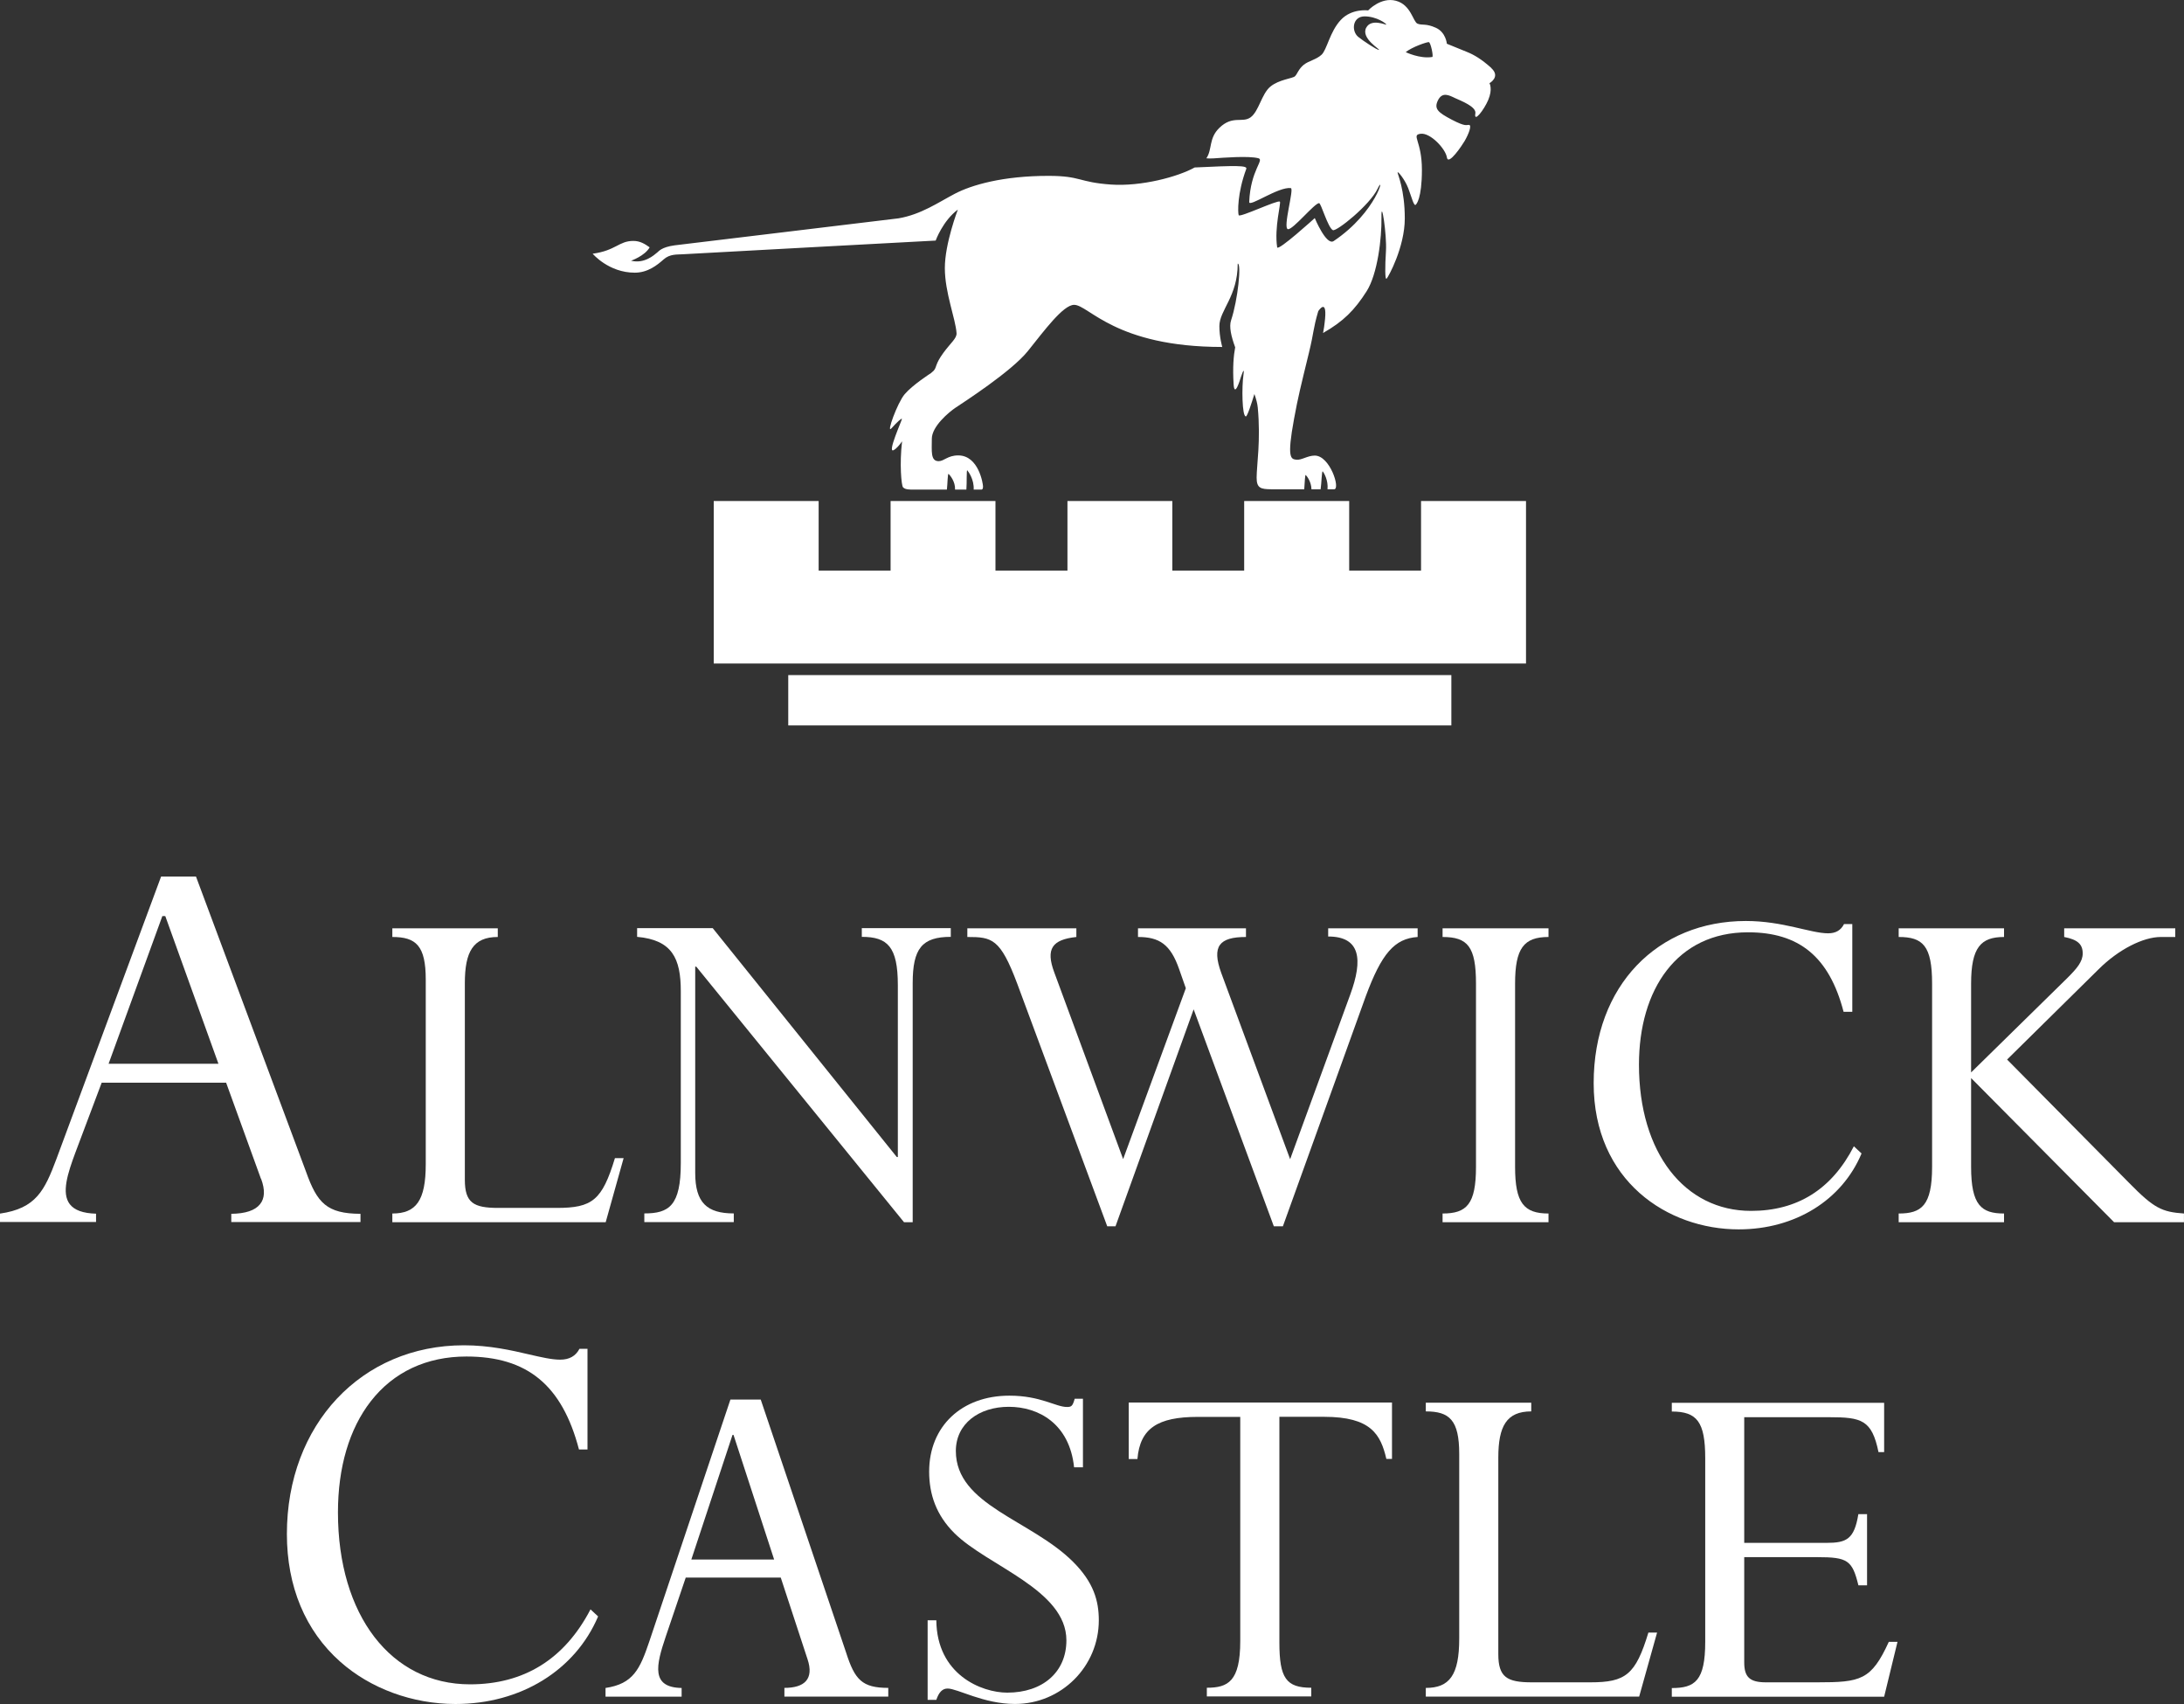
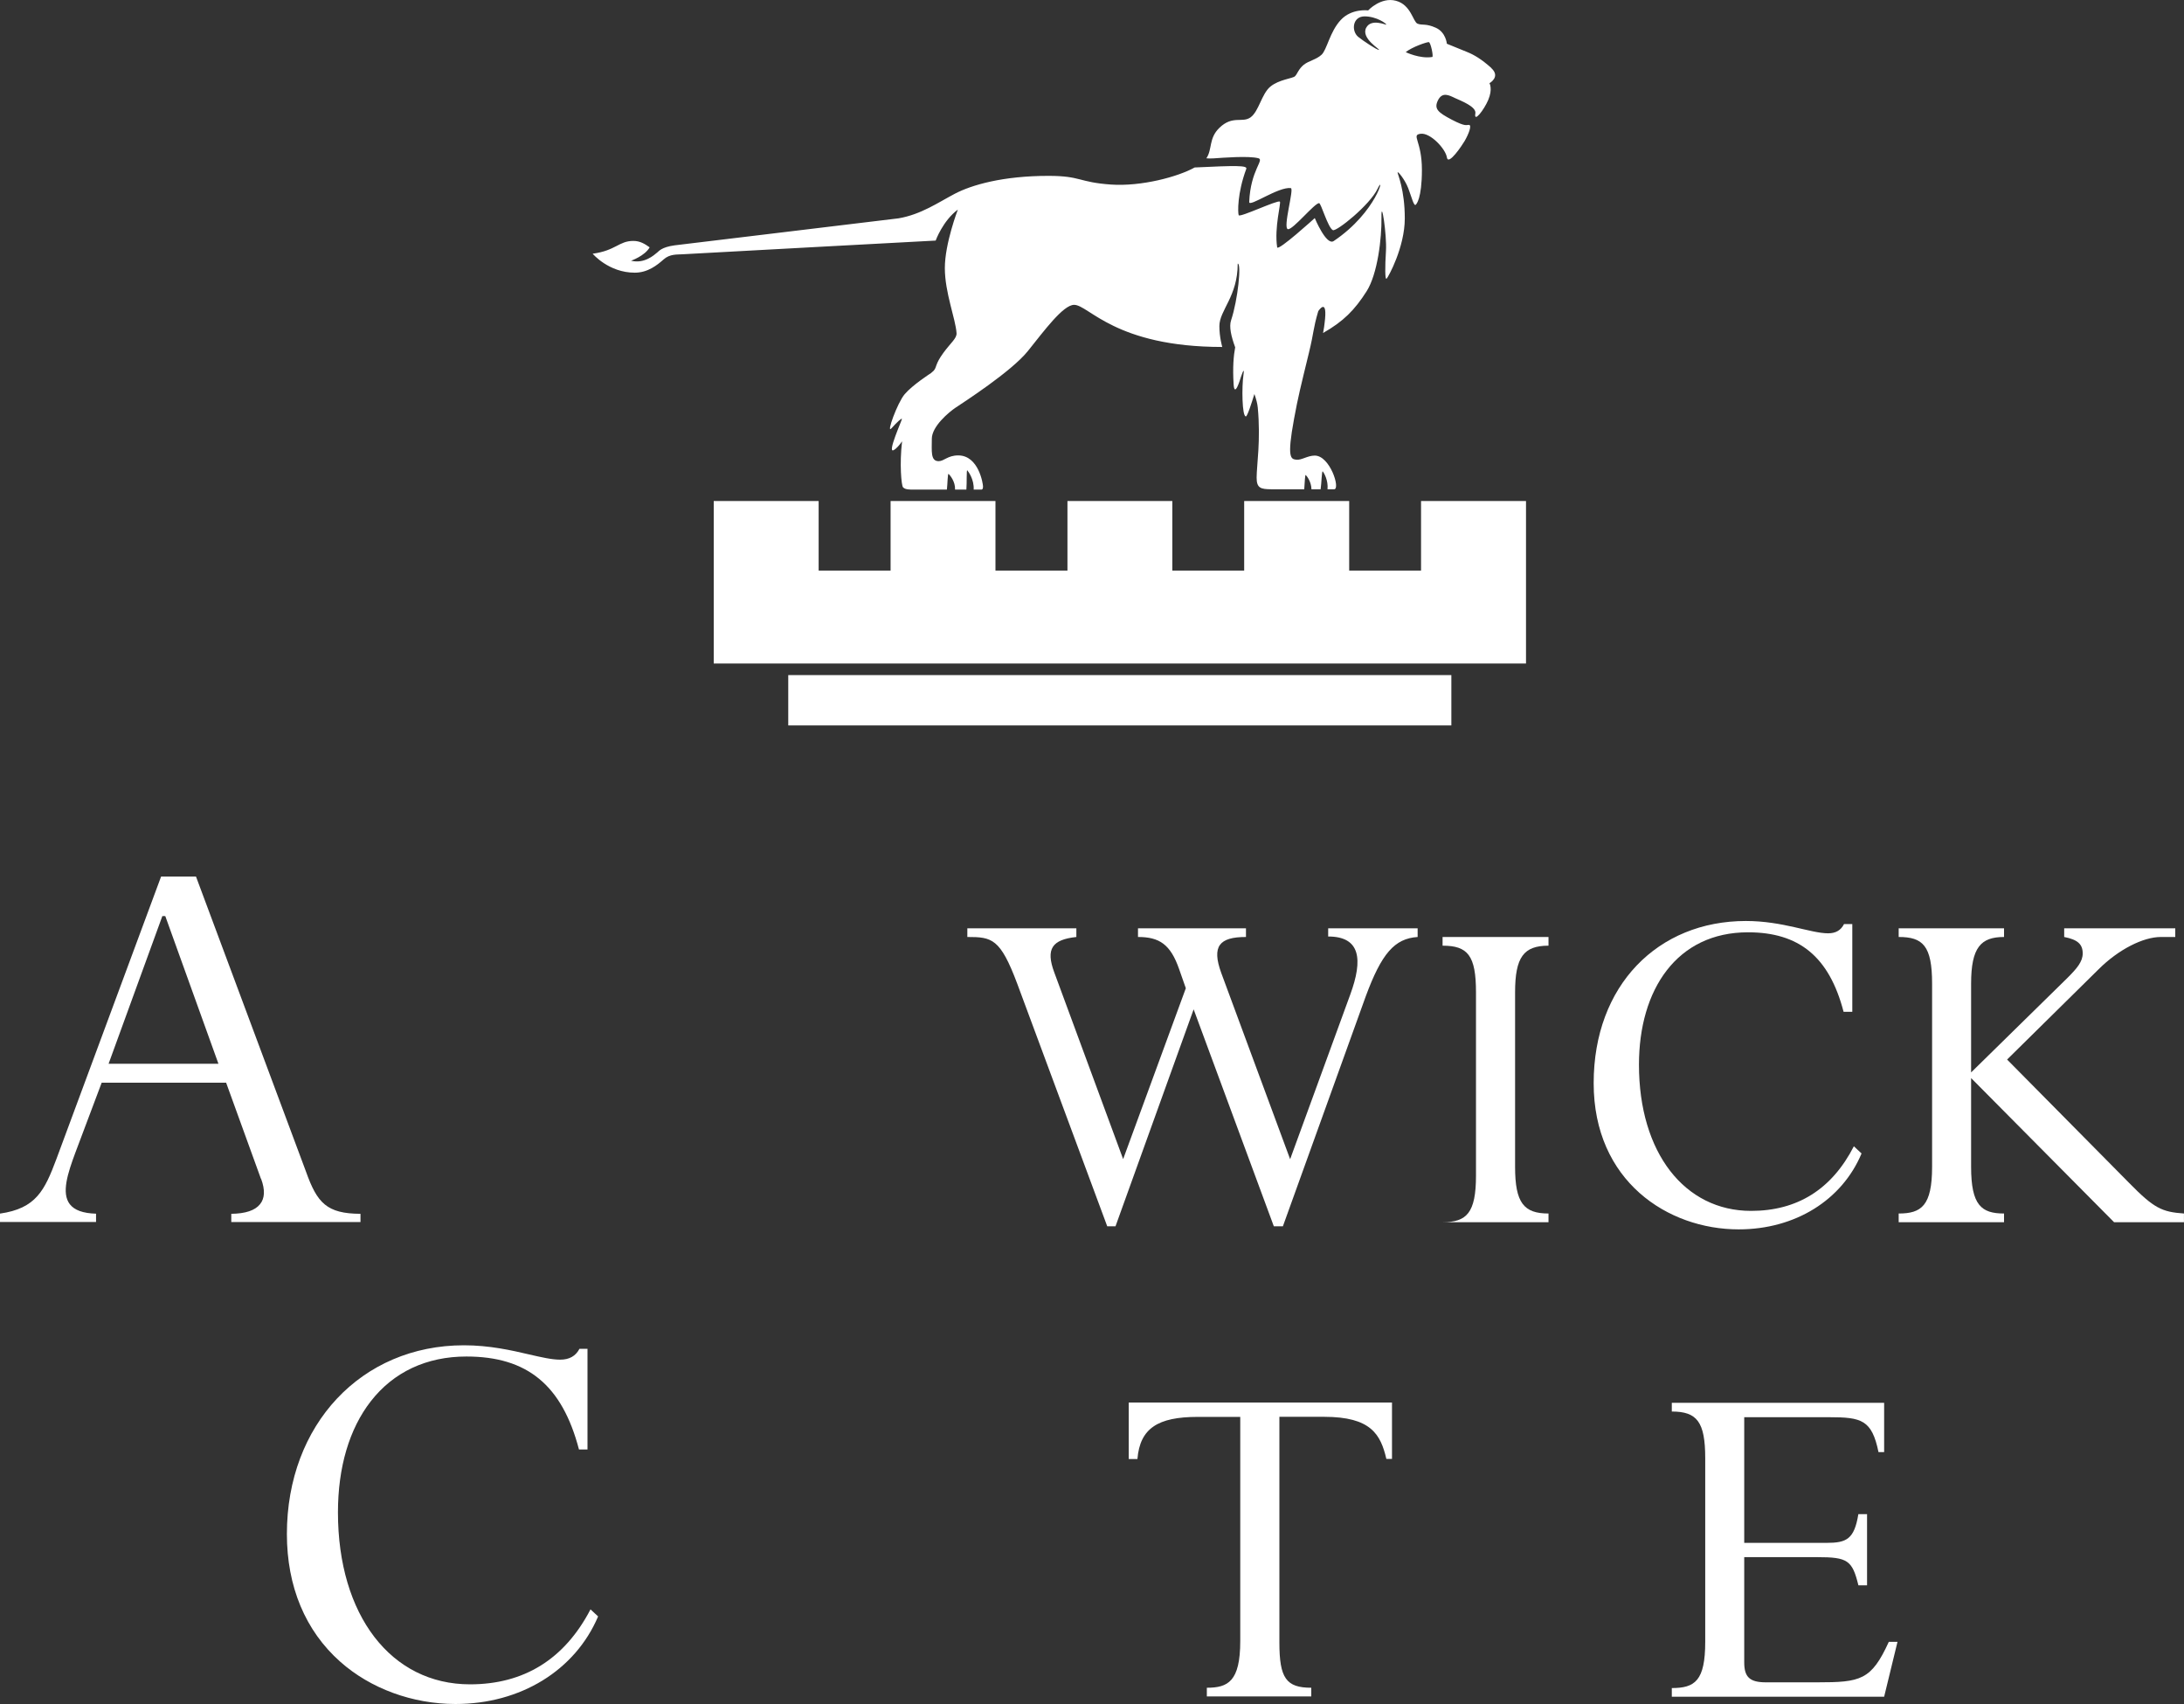
<svg xmlns="http://www.w3.org/2000/svg" id="Layer_2" data-name="Layer 2" viewBox="0 0 500 390">
  <rect x="0" y="0" width="500" height="390" fill="#333333" stroke="none" />
  <defs>
    <style>
      .cls-1 {
        fill: #fff;
      }
    </style>
  </defs>
  <g id="Layer_1-2" data-name="Layer 1">
    <g>
      <g>
        <g>
-           <path class="cls-1" d="M138.66,279.73h-48.84v-1.99c5.42,0,7.65-2.93,7.65-11.28v-42.27c0-7.76-2.23-9.74-7.65-9.74v-1.99h24.14v1.99c-5.66,0-7.54,3.4-7.54,10.58v44.98c0,5.28,1.99,6.45,7.65,6.45h13.41c8.12,0,10.37-1.75,13.3-11.39h1.99l-4.11,14.68v-.02Z" />
-           <path class="cls-1" d="M208.95,279.73h-1.99l-47.56-58.49h-.24v47.21c0,6.82,2.7,9.27,8.83,9.27v1.99h-20.48v-1.99c5.66,0,8.35-1.75,8.35-11.52v-39.34c0-7.52-1.99-11.73-10-12.44v-1.99h17.31l42.14,52.38h.24v-39.34c0-8.8-2.36-11.05-8.25-11.05v-1.99h20.37v1.99c-6.6,0-8.72,2.69-8.72,10.58v54.73h0Z" />
          <path class="cls-1" d="M293.75,280.67h-2.12l-18.36-49.66-17.89,49.66h-1.89l-20.61-55.54c-3.88-10.34-5.76-10.68-11.42-10.68v-1.99h24.96v1.99c-5.53.6-7.07,2.69-5.06,8.1l15.77,42.74,14.35-39.11-1.52-4.34c-1.99-5.75-4.58-7.39-9.43-7.39v-1.99h24.72v1.99c-6.13,0-7.88,2.12-5.66,8.23l15.77,42.63,13.77-37.7c2.93-7.99,2.36-13.27-5.06-13.27v-1.88h20.48v1.99c-5.29.36-8.25,3.76-11.89,13.61l-18.96,52.61h.02Z" />
-           <path class="cls-1" d="M346.86,267.06c0,8.23,1.99,10.68,7.65,10.68v1.99h-24.25v-1.99c5.53,0,7.65-2.12,7.65-10.68v-41.93c0-8.46-1.89-10.68-7.65-10.68v-1.99h24.25v1.99c-5.66,0-7.65,2.59-7.65,10.68v41.93Z" />
+           <path class="cls-1" d="M346.86,267.06c0,8.23,1.99,10.68,7.65,10.68v1.99h-24.25c5.53,0,7.65-2.12,7.65-10.68v-41.93c0-8.46-1.89-10.68-7.65-10.68v-1.99h24.25v1.99c-5.66,0-7.65,2.59-7.65,10.68v41.93Z" />
          <path class="cls-1" d="M422.07,231.59c-3.3-12.67-10.24-18.21-21.89-18.21-16.24,0-24.96,13.04-24.96,30.3,0,20.19,10.48,33.46,25.66,33.46,10.6,0,18.49-4.94,23.54-14.79l1.76,1.65c-4.48,10.68-15.19,17.37-28.13,17.37-16.24,0-33.2-11.05-33.2-33.46s14.72-37.12,34.85-37.12c8.48,0,14.82,2.82,18.83,2.82,1.76,0,2.93-.71,3.64-2.12h1.89v20.09h-1.99Z" />
          <path class="cls-1" d="M442.33,225.13c0-8.7-2.12-10.68-7.65-10.68v-1.99h24.12v1.99c-5.29,0-7.54,2.35-7.54,10.68v20.32l22.02-21.6c2.23-2.22,3.53-3.76,3.53-5.64,0-2.12-1.18-3.16-4.24-3.76v-1.99h25.43v1.99h-3.3c-4.01,0-9.66,2.82-14.25,7.39l-20.95,20.66,27.89,28.19c5.76,5.88,7.54,6.69,12.6,7.05v1.99h-16l-32.73-32.99v20.32c0,8.8,2.36,10.68,7.54,10.68v1.99h-24.12v-1.99c5.18,0,7.65-1.75,7.65-10.68v-41.93h0Z" />
          <path class="cls-1" d="M59.79,269.84c.92,2.48.84,4.42-.26,5.77-1.14,1.43-3.34,2.16-6.58,2.2v1.88h29.58v-1.88c-7.73-.04-9.92-2.48-12.47-9.64l-25.19-67.55h-7.99l-23.97,64.66c-2.7,7.18-4.65,11.3-12.92,12.48v1.92h22v-1.9c-2.98-.09-4.93-.79-6-2.16-1.97-2.54-.51-7.05,1.29-11.88l6-15.94h28.49l7.97,21.99.04.04ZM24.85,243.49l.11-.3,12.21-33.53h.66l.06.15,12.12,33.66h-25.17v.02Z" />
        </g>
        <g>
          <path class="cls-1" d="M128.23,311.19c-1.93,0-4.33-.56-7.11-1.2-4.03-.94-9.06-2.09-14.91-2.09-23.48,0-40.53,18.16-40.53,43.19,0,12.03,4.22,22.14,12.21,29.23,6.92,6.15,16.54,9.68,26.39,9.68,14.89,0,27.38-7.67,32.65-20.04l-1.74-1.62c-5.93,11.39-15.21,17.16-27.59,17.16-18.08,0-30.23-15.81-30.23-39.36,0-10.3,2.59-19.1,7.52-25.43,5.21-6.69,12.77-10.24,21.89-10.24,13.95,0,21.91,6.56,25.77,21.28h1.95v-23.04h-1.84c-.88,1.67-2.33,2.48-4.41,2.48h-.02Z" />
-           <path class="cls-1" d="M178.78,361.07h-21.79l-4.58,13.51c-2.23,6.58-3.41,11.63,3.64,11.75v1.99h-17.42v-1.99c6.36-.94,7.88-4.34,10-10.58l18.59-55.43h6.94l19.54,57.89c1.99,6.22,3.64,8.1,9.66,8.1v1.99h-23.78v-1.99c4.58,0,6.83-1.99,5.29-6.58l-6.13-18.68.02.02ZM167.94,328.41h-.24l-9.43,28.53h18.96l-9.3-28.53h0Z" />
-           <path class="cls-1" d="M247.89,335.83h-1.99c-1.05-9.98-8.12-13.85-14.95-13.85s-12.12,3.87-12.12,10.11c0,12.44,17.18,15.73,26.84,25.37,4.71,4.7,5.89,8.93,5.89,13.38,0,10.58-8.59,19.15-19.19,19.15-7.18,0-13.17-3.53-15.42-3.53-1.18,0-1.99.81-2.59,2.59h-1.99v-18.21h1.99c.11,12.44,10.35,16.56,16.24,16.56,8.12,0,13.54-4.7,13.54-11.97,0-11.63-18.12-17.03-25.66-24.55-4.11-4.1-5.76-8.8-5.76-14.08,0-10.32,7.41-17.37,18.36-17.37,7.18,0,10.6,2.59,13.2,2.59,1.05,0,1.29-.24,1.76-1.88h1.89v15.73-.02Z" />
-           <path class="cls-1" d="M375.26,388.31h-48.84v-1.99c5.42,0,7.65-2.93,7.65-11.28v-42.27c0-7.76-2.23-9.74-7.65-9.74v-1.99h24.14v1.99c-5.66,0-7.54,3.4-7.54,10.58v44.98c0,5.28,1.99,6.45,7.65,6.45h13.41c8.12,0,10.37-1.75,13.3-11.39h1.99l-4.11,14.68v-.02Z" />
          <path class="cls-1" d="M427.45,362.84h-1.99c-1.41-5.75-2.46-6.45-9.43-6.45h-16.71v24.08c0,3.29,1.18,4.57,4.95,4.57h11.78c9.9,0,12.36-.47,16.37-9.27h1.99l-3.06,12.57h-48.61v-1.99c5.29,0,7.65-1.65,7.65-10.58v-42.03c0-8.33-1.89-10.68-7.65-10.68v-1.99h48.61v11.28h-1.29c-1.52-7.39-3.88-7.99-11.31-7.99h-19.43v28.76h18.83c4.58,0,6.36-.81,7.3-6.58h1.99v16.33-.02Z" />
          <path class="cls-1" d="M258.41,321.02v12.91h1.99c.58-7.05,4.71-9.64,13.77-9.64h9.77v51.31c0,9.27-2.83,10.68-7.65,10.68v1.99h23.91v-1.99c-5.76,0-7.3-2.22-7.3-10.34v-51.67h10.24c10.71,0,12.94,4,14.25,9.64h1.29v-12.91h-60.28l.02.02Z" />
        </g>
      </g>
      <g>
        <polygon class="cls-1" points="325.33 114.67 325.33 130.59 308.88 130.59 308.88 114.67 284.84 114.67 284.84 130.59 268.39 130.59 268.39 114.67 244.38 114.67 244.38 130.59 227.9 130.59 227.9 114.67 203.89 114.67 203.89 130.59 187.42 130.59 187.42 114.67 163.4 114.67 163.4 130.59 163.4 130.59 163.4 151.86 349.36 151.86 349.36 130.59 349.36 130.59 349.36 114.67 325.33 114.67" />
        <rect class="cls-1" x="180.46" y="154.51" width="151.81" height="11.52" />
        <path class="cls-1" d="M341.4,15.54c-2.21-1.99-3.98-3.03-5.55-3.65s-4.61-1.88-4.61-1.88c0,0-.21-2.61-2.51-3.65-2.31-1.05-3.15-.51-4.2-.94-1.05-.43-1.46-4.3-4.93-5.24-3.45-.94-6.38,2.2-6.38,2.2,0,0-3.77-.51-6.28,2.2-2.51,2.71-3.15,6.8-4.39,7.95-1.26,1.15-2.93,1.37-4.09,2.31s-1.46,2.09-1.99,2.61-3.66.73-5.66,2.39c-1.99,1.67-2.61,5.64-4.5,7.01s-4.09-.53-7.13,2.39c-2.53,2.44-1.59,4.94-3,6.99.39.04.9.06,1.59.02,2.25-.15,8.01-.62,10.3-.04,1.48.36-1.78,2.67-2.08,10.02-.06,1.3,6.7-3.55,9.53-3.18.81.11-1.91,9.19-.66,9.4,1.11.19,6.08-5.96,7.13-5.96.45,0,2.01,5.6,3.15,6.18.79.41,8.5-5.75,10.26-9.51,1.76-3.76-.11,5.32-10.07,12.01-1.69,1.13-4.33-5.26-4.33-5.26,0,0-8.46,7.69-8.61,6.69-.69-4.55.94-10.15.62-10.45-.47-.47-9.21,3.72-9.43,3.1-.21-.62-.34-5,1.74-10.6.3-.81-2.4-.77-11.82-.32-3.83,2.14-12.19,4.38-19.13,3.91-7.54-.53-6.81-1.99-14.35-1.99-10.41,0-17.57,2.07-21.44,4.1-3.86,2.03-7.73,4.74-12.87,5.62-14.29,1.71-50.13,6.03-51.26,6.18-3.02.41-3.66,1.39-3.92,1.58-.79.66-3,2.69-6.06,1.94,0,0,3.15-1.09,4.26-3.06-1.05-.75-2.16-1.47-3.73-1.47-3.34,0-3.98,2.2-9.32,2.93,0,0,3.66,4.34,9.64,4.34,2.98,0,5.14-1.73,6.6-3.03s3.11-1.09,4.28-1.18c3.9-.24,58.01-3.14,58.01-3.14,0,0,1.63-4.53,5.08-7.09,0,0-2.98,7.74-2.98,13.38s2.46,11.6,2.68,14.89c.09,1.18-1.31,2.2-2.98,4.47-2.01,2.74-1.48,3.27-2.27,4.15l-.6.53s-4.24,2.71-6.04,4.85c-1.65,1.94-4.28,9.21-3.02,7.8s2.4-2.46,2.4-2.14-3.45,7.95-1.89,7.12c.62-.32,1.31-1.13,1.93-2.01-.62,5.19-.15,10.11.21,10.51.32.36.77.49,1.76.53h8.29c.17-1.37.15-3.83.41-3.57.3.3,1.54,1.73,1.46,3.57h2.59c.13-1.43,0-4.68.21-4.4.28.32,1.59,2.12,1.46,4.4h1.84c.21-.06.3-.26.3-.73,0-.53-.96-7.09-5.68-7.09-2.42,0-3.23,1.32-4.48,1.32-1.89,0-1.56-2.31-1.56-5.13s3.88-6.07,5.44-7.12,12.79-8.25,16.56-12.97c3.77-4.7,8.08-10.56,10.58-10.56,3.34,0,9.4,9.64,33.91,9.64,0,0-.66-2.24-.66-4.77,0-3.63,4.2-6.77,4.2-14.3.88-.09.06,8.25-1.52,12.97-.49,1.45.02,3.68.94,6.18-.36,1.88-.6,4.59-.36,8.42.19,3.29,1.52-1.15,1.52-1.15,0,0,1.11-3.55.73-.92-.39,2.63-.34,9.47.56,9.47.32,0,1.29-2.97,1.95-5.13.41,1.15.69,2.22.77,3.1.71,7.52-.26,13.23-.26,16.05,0,2.39.94,2.63,3.32,2.65h7.58c.13-1.39.15-3.48.36-3.25.28.28,1.26,1.56,1.29,3.25h2.1c.21-1.37.26-4.36.49-4.08.28.32,1.29,2.03,1.09,4.08h1.54c1.44-.11-.99-7.71-4.46-7.71-1.67,0-3.02,1.09-4.24.94-1.24-.15-2.16-.36-.51-9.3.94-5.13,1.52-7.37,3.41-15.15,1.2-4.92.9-5.3,2.14-9.55,0,0,2.27-3.5,1.44,2.82-.04.41-.15,1.22-.34,2.18,4.65-2.63,7.24-5.26,9.96-9.53,2.53-3.97,3.49-12.22,3.41-16.92s1.26,4,1.03,7.67-.24,6.75.15,6.35c.39-.38,4.16-7.22,4.16-13.8s-1.65-10.11-1.65-10.51,1.65,1.56,2.44,3.61c.79,2.03,1.33,4.47,1.8,3.68,0,0,1.33-1.2,1.33-7.89s-2.51-7.95-.32-8.25c2.21-.32,5.74,3.42,6.04,5.41.32,1.99,3.51-2.82,4.05-3.74.96-1.65,1.69-3.63,1.03-3.7-.6-.06-.69.51-3.96-1.2-3.19-1.67-4.11-2.5-3.17-4.42.99-2.01,2.55-1.18,3.9-.53,1.37.62,4.93,1.99,4.67,3.5-.41,2.33,2.01-.85,2.93-3.03,1.09-2.54.3-3.87.3-3.87,0,0,2.61-1.45.43-3.44l-.02-.04ZM312.78,6.33c-1.31,2.48,3.36,5.04,2.91,5.09-.43.04-3.62-2.07-4.73-2.97-1.65-1.35-1.33-4.7,1.44-4.7s5.08,1.69,4.97,1.9c-.04.09-3.45-1.47-4.58.68ZM327.9,13.04c-2.85.47-6.08-1.11-6.08-1.11,1.5-1.2,4.86-2.33,5.29-2.29s1.11,3.33.79,3.4Z" />
      </g>
    </g>
  </g>
</svg>